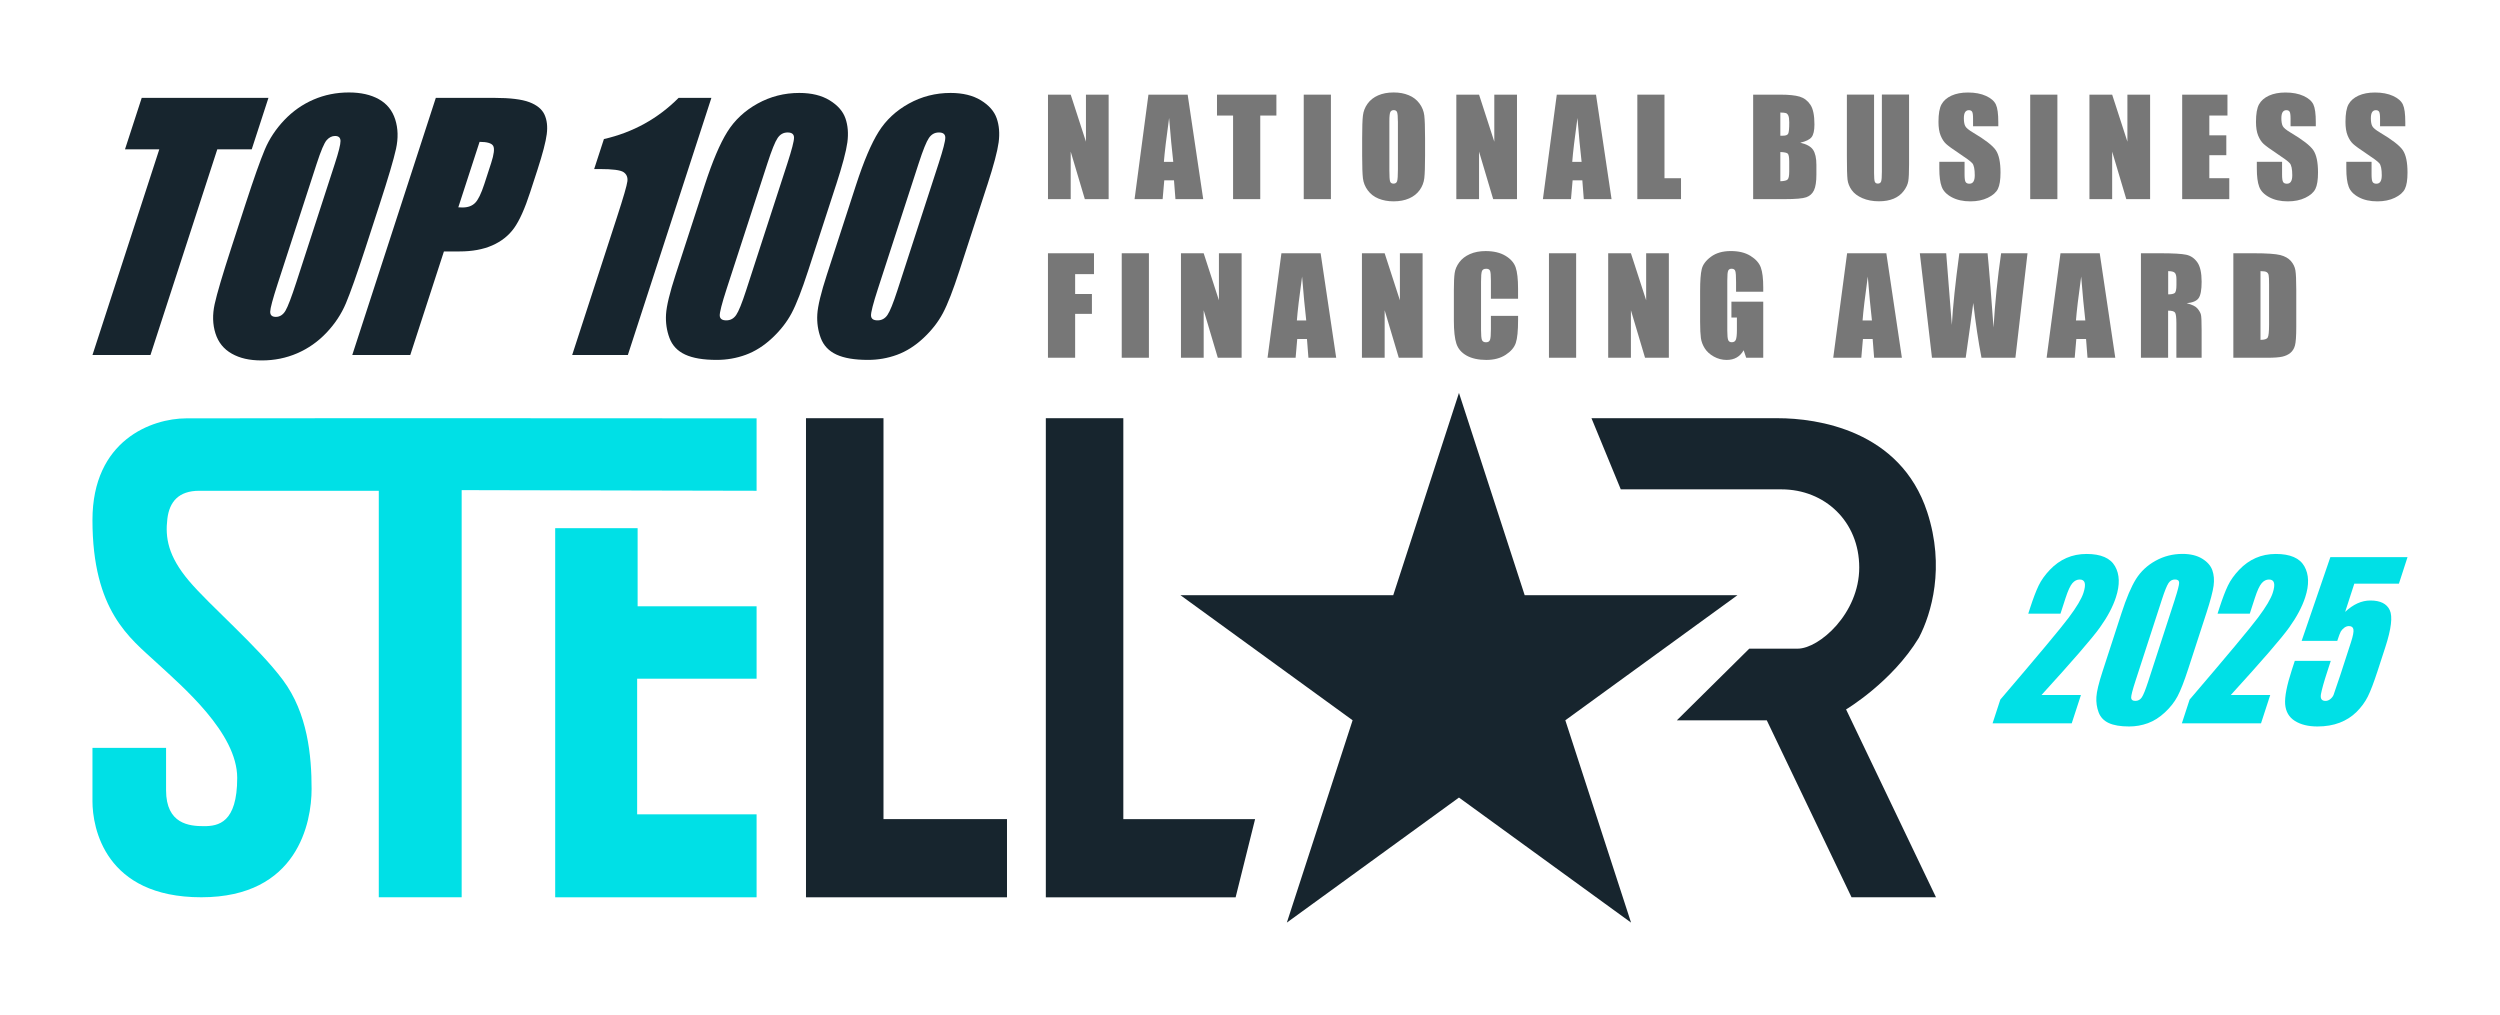
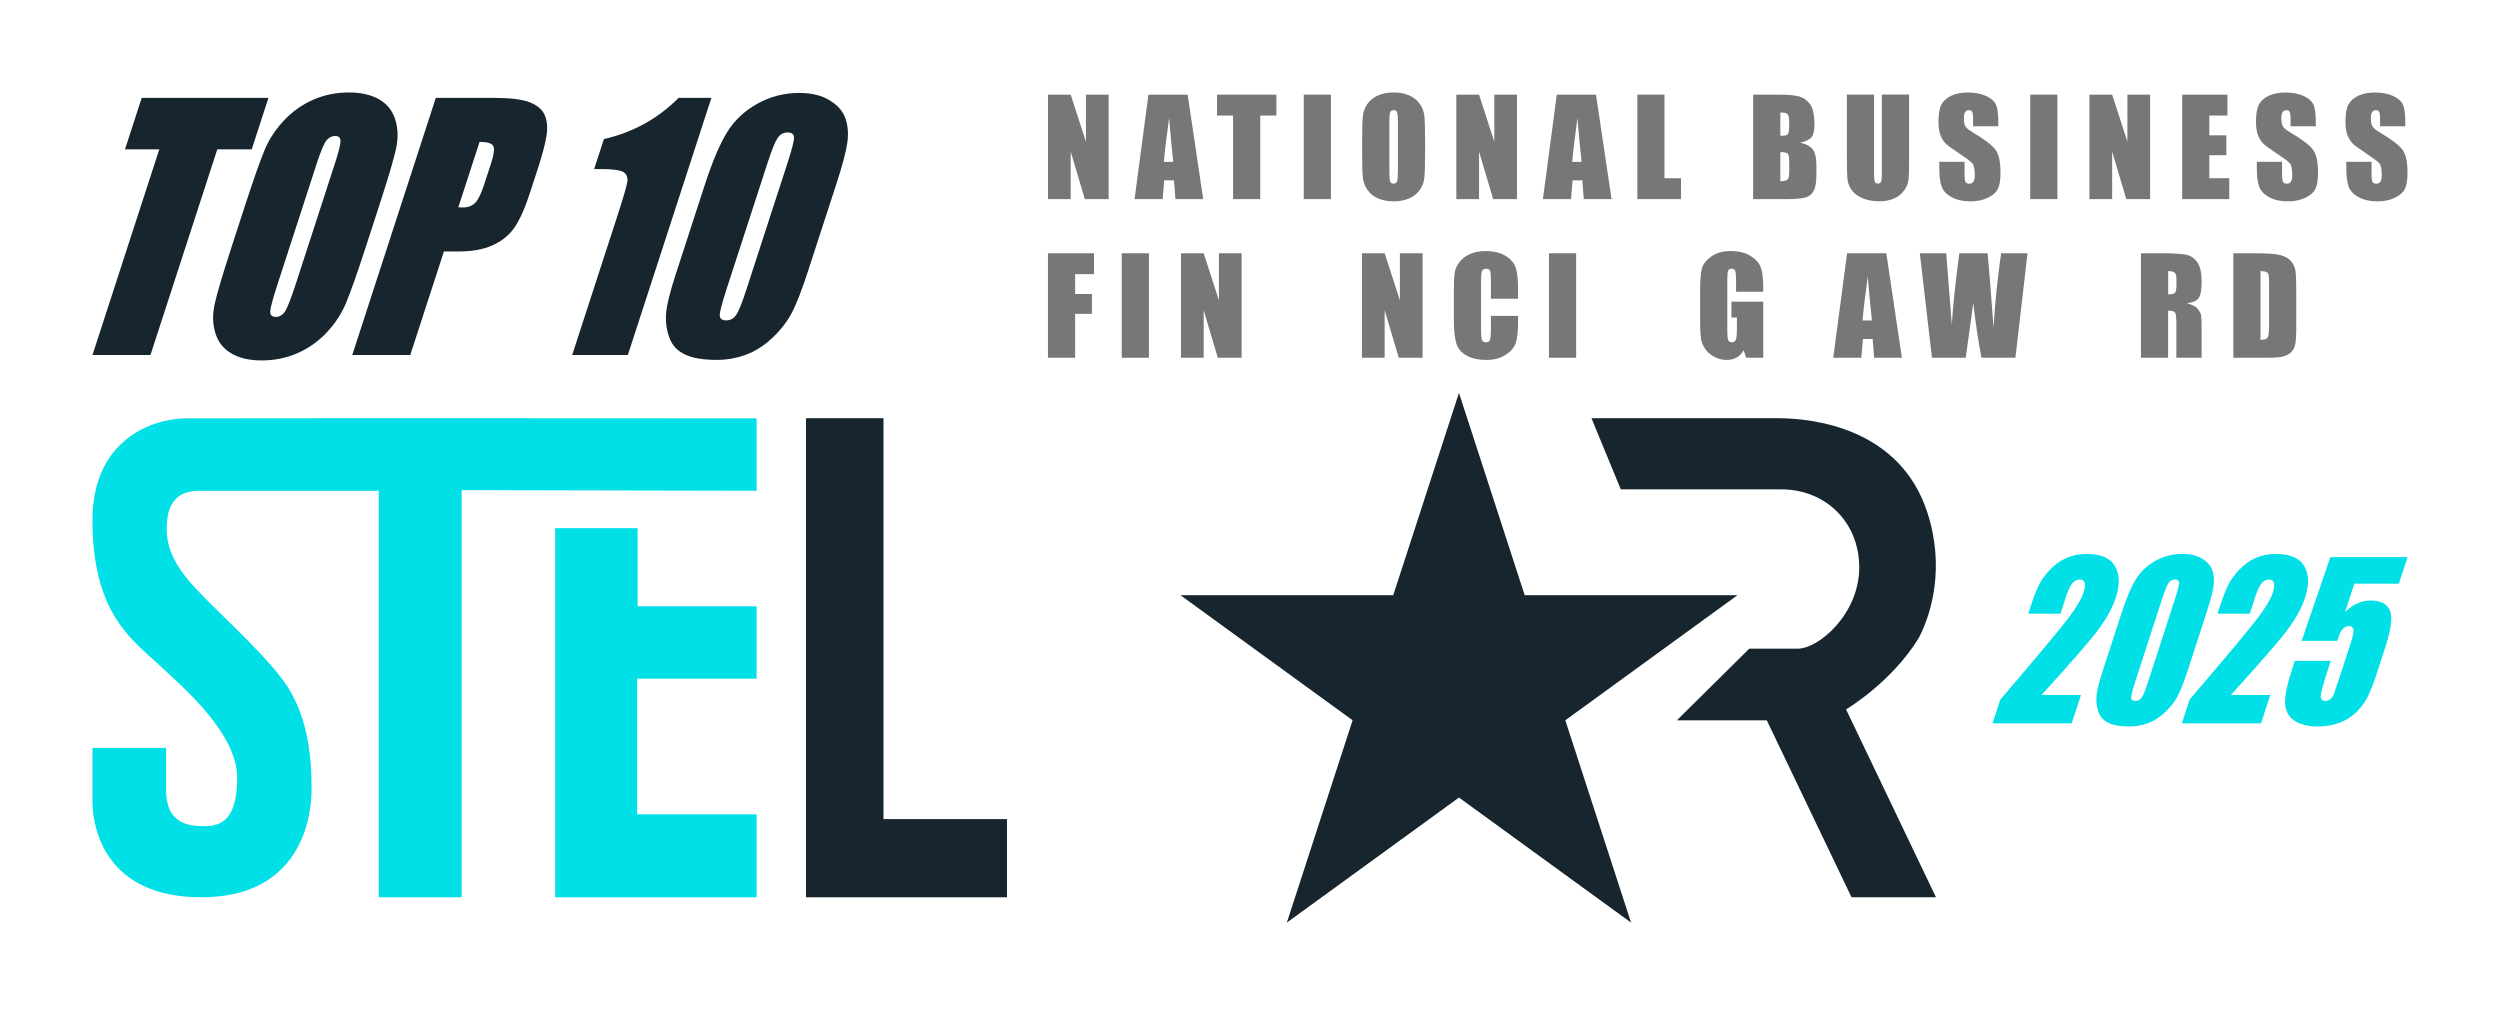
<svg xmlns="http://www.w3.org/2000/svg" id="Layer_1" viewBox="0 0 892.26 362.28">
  <defs>
    <style>.cls-1{fill:#00e0e6;}.cls-2{fill:#777;}.cls-3{fill:#17252e;}</style>
  </defs>
  <path class="cls-3" d="M95.81,34.93l-5.97,18.37h-12.29l-23.85,73.41h-20.7l23.85-73.41h-12.24l5.97-18.37h45.24Z" />
  <path class="cls-3" d="M130.38,88.67c-3,9.22-5.31,15.75-6.93,19.59-1.62,3.84-3.94,7.34-6.96,10.52-3.02,3.17-6.49,5.61-10.42,7.31-3.93,1.7-8.14,2.55-12.63,2.55s-7.83-.8-10.7-2.41c-2.87-1.61-4.82-4.02-5.84-7.23-1.02-3.21-1.11-6.71-.28-10.49.83-3.78,2.79-10.39,5.86-19.84l5.1-15.7c3-9.22,5.31-15.75,6.93-19.59,1.62-3.84,3.94-7.34,6.96-10.52,3.01-3.17,6.49-5.61,10.42-7.31,3.93-1.7,8.14-2.55,12.63-2.55,4.26,0,7.83.8,10.7,2.41,2.87,1.61,4.82,4.02,5.84,7.23,1.02,3.21,1.11,6.71.28,10.49-.83,3.78-2.79,10.39-5.86,19.84l-5.1,15.7ZM119.48,58.51c1.39-4.27,2.07-7,2.05-8.19-.02-1.19-.67-1.79-1.95-1.79-1.08,0-2.07.48-2.95,1.45-.89.96-2.1,3.81-3.63,8.53l-13.92,42.86c-1.73,5.33-2.61,8.62-2.64,9.86-.03,1.25.65,1.87,2.02,1.87s2.54-.72,3.4-2.15c.86-1.44,2.17-4.86,3.92-10.26l13.7-42.18Z" />
  <path class="cls-3" d="M155.56,34.93h20.85c5.64,0,9.81.51,12.51,1.53,2.7,1.02,4.5,2.49,5.4,4.42.9,1.93,1.17,4.26.82,7-.35,2.74-1.46,6.98-3.32,12.73l-2.6,7.99c-1.9,5.86-3.82,10.13-5.74,12.81-1.92,2.68-4.52,4.74-7.79,6.18-3.27,1.44-7.17,2.15-11.69,2.15h-5.56l-12.01,36.96h-20.7l29.82-91.78ZM171.16,50.63l-7.59,23.36c.58.04,1.08.06,1.51.06,1.9,0,3.4-.54,4.48-1.62,1.09-1.08,2.18-3.32,3.29-6.72l2.45-7.54c1.02-3.14,1.26-5.18.71-6.12-.55-.94-2.16-1.42-4.85-1.42Z" />
  <path class="cls-3" d="M253.9,34.93l-29.82,91.78h-19.87l15.99-49.2c2.31-7.1,3.55-11.37,3.72-12.81.17-1.44-.29-2.52-1.37-3.26-1.09-.74-3.93-1.11-8.52-1.11h-1.97l3.48-10.7c10.38-2.38,19.26-7.28,26.66-14.7h11.7Z" />
  <path class="cls-3" d="M298.39,65.99l-9.95,30.61c-2.26,6.95-4.23,12.02-5.92,15.19-1.69,3.17-4.01,6.14-6.97,8.9-2.96,2.76-6.1,4.74-9.41,5.95s-6.77,1.81-10.37,1.81c-4.75,0-8.5-.63-11.23-1.9-2.74-1.27-4.6-3.24-5.6-5.92-1-2.68-1.41-5.51-1.23-8.47.18-2.97,1.32-7.68,3.42-14.14l10.41-32.03c2.74-8.43,5.42-14.74,8.04-18.93,2.62-4.2,6.23-7.56,10.8-10.09,4.58-2.53,9.54-3.8,14.88-3.8,4.36,0,7.98.88,10.85,2.64,2.87,1.76,4.75,3.9,5.63,6.43.88,2.53,1.11,5.39.69,8.56-.43,3.17-1.77,8.24-4.03,15.19ZM281.03,58.28c1.58-4.88,2.37-7.93,2.36-9.16-.01-1.23-.77-1.84-2.28-1.84s-2.66.65-3.56,1.96c-.9,1.3-2.12,4.32-3.65,9.04l-14.55,44.78c-1.73,5.33-2.55,8.54-2.47,9.64.09,1.1.87,1.64,2.34,1.64s2.65-.64,3.53-1.93c.88-1.28,2.05-4.18,3.51-8.67l14.77-45.46Z" />
-   <path class="cls-3" d="M352.38,65.99l-9.95,30.61c-2.26,6.95-4.23,12.02-5.92,15.19-1.69,3.17-4.01,6.14-6.97,8.9-2.96,2.76-6.1,4.74-9.41,5.95s-6.77,1.81-10.37,1.81c-4.75,0-8.5-.63-11.23-1.9-2.74-1.27-4.6-3.24-5.6-5.92-1-2.68-1.41-5.51-1.23-8.47.18-2.97,1.32-7.68,3.42-14.14l10.41-32.03c2.74-8.43,5.42-14.74,8.04-18.93,2.62-4.2,6.23-7.56,10.8-10.09,4.58-2.53,9.54-3.8,14.88-3.8,4.36,0,7.98.88,10.85,2.64,2.87,1.76,4.75,3.9,5.63,6.43.88,2.53,1.11,5.39.69,8.56-.43,3.17-1.77,8.24-4.03,15.19ZM335.02,58.28c1.58-4.88,2.37-7.93,2.36-9.16-.01-1.23-.77-1.84-2.28-1.84s-2.66.65-3.56,1.96c-.9,1.3-2.12,4.32-3.65,9.04l-14.55,44.78c-1.73,5.33-2.55,8.54-2.47,9.64.09,1.1.87,1.64,2.34,1.64s2.65-.64,3.53-1.93c.88-1.28,2.05-4.18,3.51-8.67l14.77-45.46Z" />
  <path class="cls-1" d="M742.7,248.04l-3.29,10.11h-28.25l2.76-8.46c13.49-15.78,21.64-25.54,24.44-29.29,2.8-3.75,4.54-6.67,5.22-8.77.52-1.61.68-2.81.46-3.61-.22-.79-.82-1.19-1.79-1.19s-1.85.44-2.61,1.32c-.76.88-1.57,2.63-2.42,5.24l-1.83,5.64h-11.5l.7-2.16c1.08-3.32,2.08-5.94,3-7.86.92-1.92,2.26-3.8,4.03-5.66,1.77-1.86,3.74-3.26,5.91-4.21,2.17-.95,4.56-1.43,7.17-1.43,5.11,0,8.49,1.46,10.16,4.38,1.67,2.92,1.78,6.61.32,11.08-1.1,3.4-3.01,6.99-5.71,10.77-2.7,3.79-9.65,11.82-20.85,24.11h14.08Z" />
  <path class="cls-1" d="M787.43,218.91l-6.43,19.78c-1.46,4.49-2.74,7.77-3.83,9.82-1.09,2.05-2.59,3.97-4.51,5.75-1.91,1.78-3.94,3.07-6.08,3.85-2.14.78-4.37,1.17-6.7,1.17-3.07,0-5.49-.41-7.26-1.23-1.77-.82-2.97-2.09-3.62-3.83-.64-1.73-.91-3.56-.79-5.48.11-1.92.85-4.96,2.21-9.14l6.73-20.7c1.77-5.45,3.5-9.53,5.2-12.24,1.7-2.71,4.02-4.88,6.98-6.52,2.96-1.64,6.16-2.45,9.62-2.45,2.82,0,5.15.57,7.01,1.7,1.86,1.14,3.07,2.52,3.64,4.16.57,1.64.72,3.48.44,5.53-.28,2.05-1.14,5.32-2.6,9.82ZM776.21,213.93c1.02-3.15,1.53-5.12,1.53-5.92,0-.79-.5-1.19-1.47-1.19s-1.72.42-2.3,1.26c-.58.84-1.37,2.79-2.36,5.84l-9.4,28.94c-1.12,3.44-1.65,5.52-1.59,6.23.06.71.56,1.06,1.51,1.06s1.71-.41,2.28-1.25c.57-.83,1.32-2.7,2.27-5.61l9.55-29.38Z" />
-   <path class="cls-1" d="M810.26,248.04l-3.29,10.11h-28.25l2.76-8.46c13.49-15.78,21.64-25.54,24.44-29.29,2.8-3.75,4.54-6.67,5.22-8.77.52-1.61.68-2.81.46-3.61-.22-.79-.82-1.19-1.79-1.19s-1.85.44-2.61,1.32c-.76.88-1.57,2.63-2.42,5.24l-1.83,5.64h-11.5l.7-2.16c1.08-3.32,2.08-5.94,3-7.86.92-1.92,2.26-3.8,4.03-5.66,1.77-1.86,3.74-3.26,5.91-4.21,2.17-.95,4.56-1.43,7.17-1.43,5.11,0,8.49,1.46,10.16,4.38,1.67,2.92,1.78,6.61.32,11.08-1.1,3.4-3.01,6.99-5.71,10.77-2.7,3.79-9.65,11.82-20.85,24.11h14.08Z" />
+   <path class="cls-1" d="M810.26,248.04l-3.29,10.11h-28.25l2.76-8.46c13.49-15.78,21.64-25.54,24.44-29.29,2.8-3.75,4.54-6.67,5.22-8.77.52-1.61.68-2.81.46-3.61-.22-.79-.82-1.19-1.79-1.19s-1.85.44-2.61,1.32c-.76.88-1.57,2.63-2.42,5.24l-1.83,5.64h-11.5l.7-2.16c1.08-3.32,2.08-5.94,3-7.86.92-1.92,2.26-3.8,4.03-5.66,1.77-1.86,3.74-3.26,5.91-4.21,2.17-.95,4.56-1.43,7.17-1.43,5.11,0,8.49,1.46,10.16,4.38,1.67,2.92,1.78,6.61.32,11.08-1.1,3.4-3.01,6.99-5.71,10.77-2.7,3.79-9.65,11.82-20.85,24.11h14.08" />
  <path class="cls-1" d="M859.26,198.83l-3.08,9.49h-15.92l-3.27,10.07c2.87-2.71,5.88-4.07,9.01-4.07,3.54,0,5.84,1.14,6.91,3.43,1.07,2.28.55,6.67-1.56,13.17l-2.75,8.46c-1.37,4.2-2.54,7.28-3.53,9.25-.99,1.97-2.33,3.79-4.01,5.46-1.69,1.67-3.7,2.96-6.03,3.85-2.33.89-4.97,1.34-7.92,1.34-3.3,0-6-.67-8.09-2-2.09-1.33-3.23-3.32-3.44-5.95-.2-2.64.59-6.72,2.39-12.24l1.05-3.22h12.84l-1.2,3.7c-1.25,3.83-2.01,6.56-2.3,8.17-.29,1.61.25,2.42,1.63,2.42.64,0,1.22-.23,1.77-.7.54-.46.92-.96,1.12-1.5.21-.54,1-2.87,2.38-7l3.82-11.76c.72-2.22,1.01-3.74.87-4.54-.14-.81-.68-1.21-1.61-1.21-.59,0-1.16.21-1.7.62-.54.42-.94.86-1.21,1.34-.27.48-.69,1.58-1.25,3.32h-12.71l10.25-29.89h27.55Z" />
  <polygon class="cls-3" points="520.71 140.23 544.17 212.44 620.09 212.44 558.67 257.07 582.13 329.28 520.71 284.65 459.28 329.28 482.75 257.07 421.32 212.44 497.25 212.44 520.71 140.23" />
  <path class="cls-1" d="M270.03,175.16v-25.85s-152.66-.11-203.54,0c-12.35.03-33.49,7.8-33.49,36.29,0,32.56,13.47,42.19,22.78,50.81,9.32,8.62,28.88,25.15,28.88,41.22s-6.75,17.23-11.88,17.23-13.51-.7-13.51-12.81v-15.14h-26.27v19.1c0,9.32,4.38,34.23,38.85,34.23s39.36-26.78,39.36-38.66-1.4-27.01-10.25-38.89c-8.85-11.88-26.08-26.55-33.54-35.4s-8.5-15.42-7.69-22.12c.74-6.1,4.02-10.01,11.4-10.01h64.06v145.09h29.58v-145.32l105.26.23Z" />
  <polygon class="cls-1" points="227.57 188.51 227.57 216.39 270.03 216.39 270.03 242.23 227.4 242.23 227.4 290.64 270.03 290.64 270.03 320.25 198.15 320.25 198.15 188.51 227.57 188.51" />
  <polygon class="cls-3" points="287.66 149.26 287.66 320.25 359.4 320.25 359.4 292.34 315.32 292.34 315.32 149.26 287.66 149.26" />
-   <polygon class="cls-3" points="373.26 149.26 373.26 320.25 441 320.25 447.95 292.34 400.92 292.34 400.92 149.26 373.26 149.26" />
  <path class="cls-3" d="M568,149.26h66.5c13.97,0,43.74,4.2,53.33,33.49,6.43,19.63,1.52,36.25-2.97,44.85-9.57,15.83-25.99,25.59-25.99,25.59l32.09,67.05h-30.14l-30.25-63.16h-32.09l25.84-25.57h17.26c7.68,0,21.99-12.53,21.99-28.96s-12.29-27.9-27.78-27.9h-57.33l-10.46-25.4Z" />
  <path class="cls-2" d="M395.68,33.78v37.29h-8.5l-5.04-16.95v16.95h-8.11v-37.29h8.11l5.44,16.79v-16.79h8.11Z" />
  <path class="cls-2" d="M423.88,33.78l5.55,37.29h-9.91l-.52-6.7h-3.47l-.58,6.7h-10.02l4.95-37.29h14.02ZM418.74,57.76c-.49-4.22-.98-9.44-1.48-15.66-.99,7.14-1.61,12.36-1.86,15.66h3.34Z" />
  <path class="cls-2" d="M455.55,33.78v7.46h-5.76v29.83h-9.7v-29.83h-5.74v-7.46h21.19Z" />
  <path class="cls-2" d="M475.01,33.78v37.29h-9.7v-37.29h9.7Z" />
  <path class="cls-2" d="M508.61,55.62c0,3.75-.09,6.4-.27,7.96-.18,1.56-.73,2.98-1.66,4.27s-2.18,2.28-3.77,2.97c-1.58.69-3.42,1.04-5.53,1.04-2,0-3.79-.33-5.38-.98s-2.87-1.63-3.83-2.94c-.97-1.31-1.54-2.73-1.73-4.26-.18-1.54-.28-4.22-.28-8.06v-6.38c0-3.75.09-6.4.27-7.96.18-1.56.73-2.98,1.66-4.27.93-1.29,2.18-2.28,3.77-2.97,1.58-.69,3.42-1.04,5.53-1.04s3.79.33,5.38.98c1.59.65,2.87,1.63,3.83,2.94.97,1.31,1.54,2.73,1.73,4.26.18,1.54.28,4.22.28,8.06v6.38ZM498.91,43.36c0-1.74-.1-2.84-.29-3.33-.19-.48-.59-.73-1.19-.73-.51,0-.89.2-1.16.59-.27.39-.4,1.55-.4,3.47v17.41c0,2.17.09,3.5.27,4.01.18.51.59.76,1.23.76s1.08-.29,1.27-.88c.18-.58.28-1.97.28-4.17v-17.14Z" />
  <path class="cls-2" d="M541.42,33.78v37.29h-8.5l-5.04-16.95v16.95h-8.11v-37.29h8.11l5.44,16.79v-16.79h8.11Z" />
  <path class="cls-2" d="M569.62,33.78l5.55,37.29h-9.91l-.52-6.7h-3.47l-.58,6.7h-10.02l4.95-37.29h14.02ZM564.48,57.76c-.49-4.22-.98-9.44-1.48-15.66-.99,7.14-1.61,12.36-1.86,15.66h3.34Z" />
  <path class="cls-2" d="M594.06,33.78v29.83h5.9v7.46h-15.59v-37.29h9.7Z" />
  <path class="cls-2" d="M625.71,33.78h9.67c3.05,0,5.37.24,6.94.71,1.57.48,2.84,1.44,3.81,2.89.97,1.45,1.45,3.79,1.45,7.01,0,2.18-.34,3.7-1.02,4.56s-2.03,1.52-4.04,1.98c2.24.51,3.76,1.35,4.56,2.52.8,1.18,1.2,2.98,1.2,5.4v3.46c0,2.52-.29,4.39-.86,5.6-.58,1.21-1.49,2.04-2.75,2.49-1.26.45-3.84.67-7.74.67h-11.22v-37.29ZM635.41,40.16v8.29c.42-.02.74-.02.97-.02.95,0,1.56-.23,1.82-.7.26-.47.39-1.81.39-4.02,0-1.17-.11-1.98-.32-2.45-.22-.47-.49-.76-.84-.89-.35-.12-1.02-.19-2.02-.21ZM635.41,54.26v10.43c1.37-.05,2.24-.26,2.61-.64.38-.38.56-1.33.56-2.83v-3.48c0-1.6-.17-2.56-.51-2.9-.34-.34-1.23-.53-2.67-.58Z" />
  <path class="cls-2" d="M681.35,33.78v24.92c0,2.83-.09,4.81-.28,5.95-.18,1.14-.73,2.32-1.64,3.52-.91,1.21-2.1,2.12-3.58,2.74-1.48.62-3.23.93-5.24.93-2.23,0-4.19-.37-5.9-1.11-1.7-.74-2.98-1.7-3.82-2.88-.84-1.18-1.34-2.43-1.5-3.74-.15-1.31-.23-4.07-.23-8.28v-22.07h9.7v27.96c0,1.63.09,2.67.26,3.12.18.45.53.68,1.07.68.61,0,1.01-.25,1.19-.75.18-.5.27-1.68.27-3.54v-27.48h9.7Z" />
  <path class="cls-2" d="M713.2,45.07h-9.01v-2.76c0-1.29-.11-2.11-.35-2.46-.23-.35-.61-.53-1.15-.53-.58,0-1.02.24-1.33.71-.3.48-.45,1.2-.45,2.17,0,1.24.17,2.18.5,2.81.32.63,1.24,1.39,2.74,2.28,4.32,2.56,7.04,4.66,8.16,6.31,1.12,1.64,1.68,4.29,1.68,7.95,0,2.66-.31,4.61-.93,5.87-.62,1.26-1.82,2.31-3.6,3.17s-3.85,1.28-6.22,1.28c-2.6,0-4.81-.49-6.64-1.47-1.84-.98-3.04-2.23-3.6-3.75-.57-1.52-.85-3.68-.85-6.47v-2.44h9.01v4.54c0,1.4.13,2.3.38,2.69.25.4.7.6,1.35.6s1.12-.25,1.44-.76.47-1.26.47-2.26c0-2.2-.3-3.63-.9-4.31-.61-.68-2.13-1.8-4.54-3.39-2.41-1.6-4.01-2.76-4.79-3.48-.78-.72-1.43-1.72-1.95-2.99-.52-1.27-.77-2.9-.77-4.88,0-2.86.36-4.94,1.09-6.26.73-1.32,1.91-2.35,3.54-3.1,1.63-.74,3.59-1.12,5.9-1.12,2.52,0,4.66.41,6.44,1.22,1.77.81,2.95,1.84,3.52,3.07.58,1.24.86,3.34.86,6.3v1.47Z" />
  <path class="cls-2" d="M734.29,33.78v37.29h-9.7v-37.29h9.7Z" />
  <path class="cls-2" d="M767.38,33.78v37.29h-8.5l-5.04-16.95v16.95h-8.11v-37.29h8.11l5.44,16.79v-16.79h8.11Z" />
  <path class="cls-2" d="M778.82,33.78h16.17v7.46h-6.47v7.07h6.06v7.09h-6.06v8.2h7.12v7.46h-16.81v-37.29Z" />
  <path class="cls-2" d="M826.52,45.07h-9.01v-2.76c0-1.29-.11-2.11-.35-2.46-.23-.35-.61-.53-1.15-.53-.58,0-1.02.24-1.33.71-.3.48-.45,1.2-.45,2.17,0,1.24.17,2.18.5,2.81.32.63,1.24,1.39,2.74,2.28,4.32,2.56,7.04,4.66,8.16,6.31,1.12,1.64,1.68,4.29,1.68,7.95,0,2.66-.31,4.61-.93,5.87-.62,1.26-1.82,2.31-3.6,3.17s-3.85,1.28-6.22,1.28c-2.6,0-4.81-.49-6.64-1.47-1.84-.98-3.04-2.23-3.6-3.75-.57-1.52-.85-3.68-.85-6.47v-2.44h9.01v4.54c0,1.4.13,2.3.38,2.69.25.4.7.6,1.35.6s1.12-.25,1.44-.76.47-1.26.47-2.26c0-2.2-.3-3.63-.9-4.31-.61-.68-2.13-1.8-4.54-3.39-2.41-1.6-4.01-2.76-4.79-3.48-.78-.72-1.43-1.72-1.95-2.99-.52-1.27-.77-2.9-.77-4.88,0-2.86.36-4.94,1.09-6.26.73-1.32,1.91-2.35,3.54-3.1,1.63-.74,3.59-1.12,5.9-1.12,2.52,0,4.66.41,6.44,1.22,1.77.81,2.95,1.84,3.52,3.07.58,1.24.86,3.34.86,6.3v1.47Z" />
  <path class="cls-2" d="M858.46,45.07h-9.01v-2.76c0-1.29-.11-2.11-.35-2.46-.23-.35-.61-.53-1.15-.53-.58,0-1.02.24-1.33.71-.3.48-.45,1.2-.45,2.17,0,1.24.17,2.18.5,2.81.32.63,1.24,1.39,2.74,2.28,4.32,2.56,7.04,4.66,8.16,6.31,1.12,1.64,1.68,4.29,1.68,7.95,0,2.66-.31,4.61-.93,5.87-.62,1.26-1.82,2.31-3.6,3.17s-3.85,1.28-6.22,1.28c-2.6,0-4.81-.49-6.64-1.47-1.84-.98-3.04-2.23-3.6-3.75-.57-1.52-.85-3.68-.85-6.47v-2.44h9.01v4.54c0,1.4.13,2.3.38,2.69.25.4.7.6,1.35.6s1.12-.25,1.44-.76.47-1.26.47-2.26c0-2.2-.3-3.63-.9-4.31-.61-.68-2.13-1.8-4.54-3.39-2.41-1.6-4.01-2.76-4.79-3.48-.78-.72-1.43-1.72-1.95-2.99-.52-1.27-.77-2.9-.77-4.88,0-2.86.36-4.94,1.09-6.26.73-1.32,1.91-2.35,3.54-3.1,1.63-.74,3.59-1.12,5.9-1.12,2.52,0,4.66.41,6.44,1.22,1.77.81,2.95,1.84,3.52,3.07.58,1.24.86,3.34.86,6.3v1.47Z" />
  <path class="cls-2" d="M374.03,90.39h16.42v7.46h-6.73v7.07h5.99v7.09h-5.99v15.66h-9.7v-37.29Z" />
  <path class="cls-2" d="M410.05,90.39v37.29h-9.7v-37.29h9.7Z" />
  <path class="cls-2" d="M443.14,90.39v37.29h-8.5l-5.04-16.95v16.95h-8.11v-37.29h8.11l5.44,16.79v-16.79h8.11Z" />
-   <path class="cls-2" d="M471.34,90.39l5.55,37.29h-9.91l-.52-6.7h-3.47l-.58,6.7h-10.02l4.95-37.29h14.02ZM466.2,114.37c-.49-4.22-.98-9.44-1.48-15.66-.99,7.14-1.61,12.36-1.86,15.66h3.34Z" />
  <path class="cls-2" d="M507.73,90.39v37.29h-8.5l-5.04-16.95v16.95h-8.11v-37.29h8.11l5.44,16.79v-16.79h8.11Z" />
  <path class="cls-2" d="M541.81,106.63h-9.7v-6.48c0-1.88-.1-3.06-.31-3.53-.21-.47-.66-.7-1.37-.7-.8,0-1.31.28-1.52.85-.22.57-.32,1.8-.32,3.69v17.32c0,1.81.11,2.99.32,3.55.21.55.7.83,1.45.83s1.19-.28,1.42-.83c.22-.55.33-1.85.33-3.9v-4.69h9.7v1.45c0,3.86-.27,6.6-.82,8.21-.54,1.61-1.75,3.03-3.62,4.24-1.87,1.21-4.16,1.82-6.9,1.82s-5.18-.51-7.02-1.54c-1.84-1.03-3.06-2.45-3.66-4.27-.6-1.82-.9-4.56-.9-8.21v-10.89c0-2.69.09-4.7.28-6.05.18-1.34.73-2.64,1.65-3.88.91-1.24,2.18-2.22,3.8-2.94,1.62-.71,3.48-1.07,5.58-1.07,2.86,0,5.21.55,7.07,1.66,1.86,1.1,3.08,2.48,3.66,4.13.58,1.65.87,4.21.87,7.69v3.54Z" />
  <path class="cls-2" d="M562.53,90.39v37.29h-9.7v-37.29h9.7Z" />
-   <path class="cls-2" d="M595.62,90.39v37.29h-8.5l-5.04-16.95v16.95h-8.11v-37.29h8.11l5.44,16.79v-16.79h8.11Z" />
  <path class="cls-2" d="M629.31,104.12h-9.7v-3.39c0-2.13-.09-3.47-.28-4.01s-.62-.81-1.31-.81c-.6,0-1.01.23-1.22.69-.22.46-.32,1.64-.32,3.55v17.9c0,1.67.11,2.78.32,3.31.21.53.64.79,1.29.79.71,0,1.19-.3,1.44-.9s.38-1.77.38-3.5v-4.42h-1.96v-5.67h11.36v20.02h-6.09l-.9-2.67c-.66,1.15-1.49,2.02-2.5,2.59-1.01.58-2.19.86-3.56.86-1.63,0-3.15-.4-4.58-1.19-1.42-.79-2.5-1.77-3.24-2.94s-1.2-2.39-1.38-3.67c-.18-1.28-.28-3.2-.28-5.77v-11.08c0-3.56.19-6.15.58-7.76.38-1.61,1.49-3.09,3.31-4.43,1.82-1.34,4.17-2.02,7.06-2.02s5.2.58,7.07,1.75c1.87,1.17,3.09,2.55,3.66,4.16.57,1.6.85,3.94.85,6.99v1.61Z" />
  <path class="cls-2" d="M673.24,90.39l5.55,37.29h-9.91l-.52-6.7h-3.47l-.58,6.7h-10.02l4.95-37.29h14.02ZM668.1,114.37c-.49-4.22-.98-9.44-1.48-15.66-.99,7.14-1.61,12.36-1.86,15.66h3.34Z" />
  <path class="cls-2" d="M723.63,90.39l-4.32,37.29h-12.11c-1.11-5.73-2.09-12.25-2.93-19.55-.39,3.13-1.29,9.65-2.7,19.55h-12.04l-4.34-37.29h9.42l1.02,13.01.99,12.58c.36-6.51,1.25-15.04,2.68-25.59h10.07c.13,1.09.49,5.19,1.06,12.3l1.07,14.19c.55-9.03,1.45-17.86,2.71-26.49h9.42Z" />
-   <path class="cls-2" d="M749.4,90.39l5.55,37.29h-9.91l-.52-6.7h-3.47l-.58,6.7h-10.02l4.95-37.29h14.02ZM744.26,114.37c-.49-4.22-.98-9.44-1.48-15.66-.99,7.14-1.61,12.36-1.86,15.66h3.34Z" />
  <path class="cls-2" d="M764.13,90.39h6.86c4.58,0,7.67.18,9.29.53,1.62.35,2.94,1.26,3.96,2.71,1.02,1.45,1.53,3.77,1.53,6.94,0,2.9-.36,4.85-1.08,5.85-.72,1-2.14,1.6-4.26,1.8,1.92.48,3.21,1.11,3.87,1.91.66.8,1.07,1.53,1.23,2.2s.24,2.51.24,5.52v9.83h-9.01v-12.39c0-2-.16-3.23-.47-3.71s-1.14-.71-2.48-.71v16.81h-9.7v-37.29ZM773.83,96.77v8.29c1.09,0,1.85-.15,2.29-.45s.66-1.27.66-2.91v-2.05c0-1.18-.21-1.96-.63-2.33s-1.19-.55-2.31-.55Z" />
  <path class="cls-2" d="M797.09,90.39h7.26c4.68,0,7.85.22,9.5.64,1.65.43,2.9,1.14,3.77,2.12.86.98,1.4,2.08,1.61,3.28.21,1.21.32,3.57.32,7.11v13.06c0,3.35-.16,5.59-.47,6.71s-.86,2.01-1.65,2.65c-.78.64-1.75,1.08-2.9,1.34-1.15.25-2.89.38-5.21.38h-12.23v-37.29ZM806.78,96.77v24.53c1.4,0,2.26-.28,2.58-.84.32-.56.48-2.08.48-4.57v-14.49c0-1.69-.05-2.77-.16-3.25-.11-.48-.35-.83-.74-1.05-.38-.22-1.1-.33-2.16-.33Z" />
</svg>